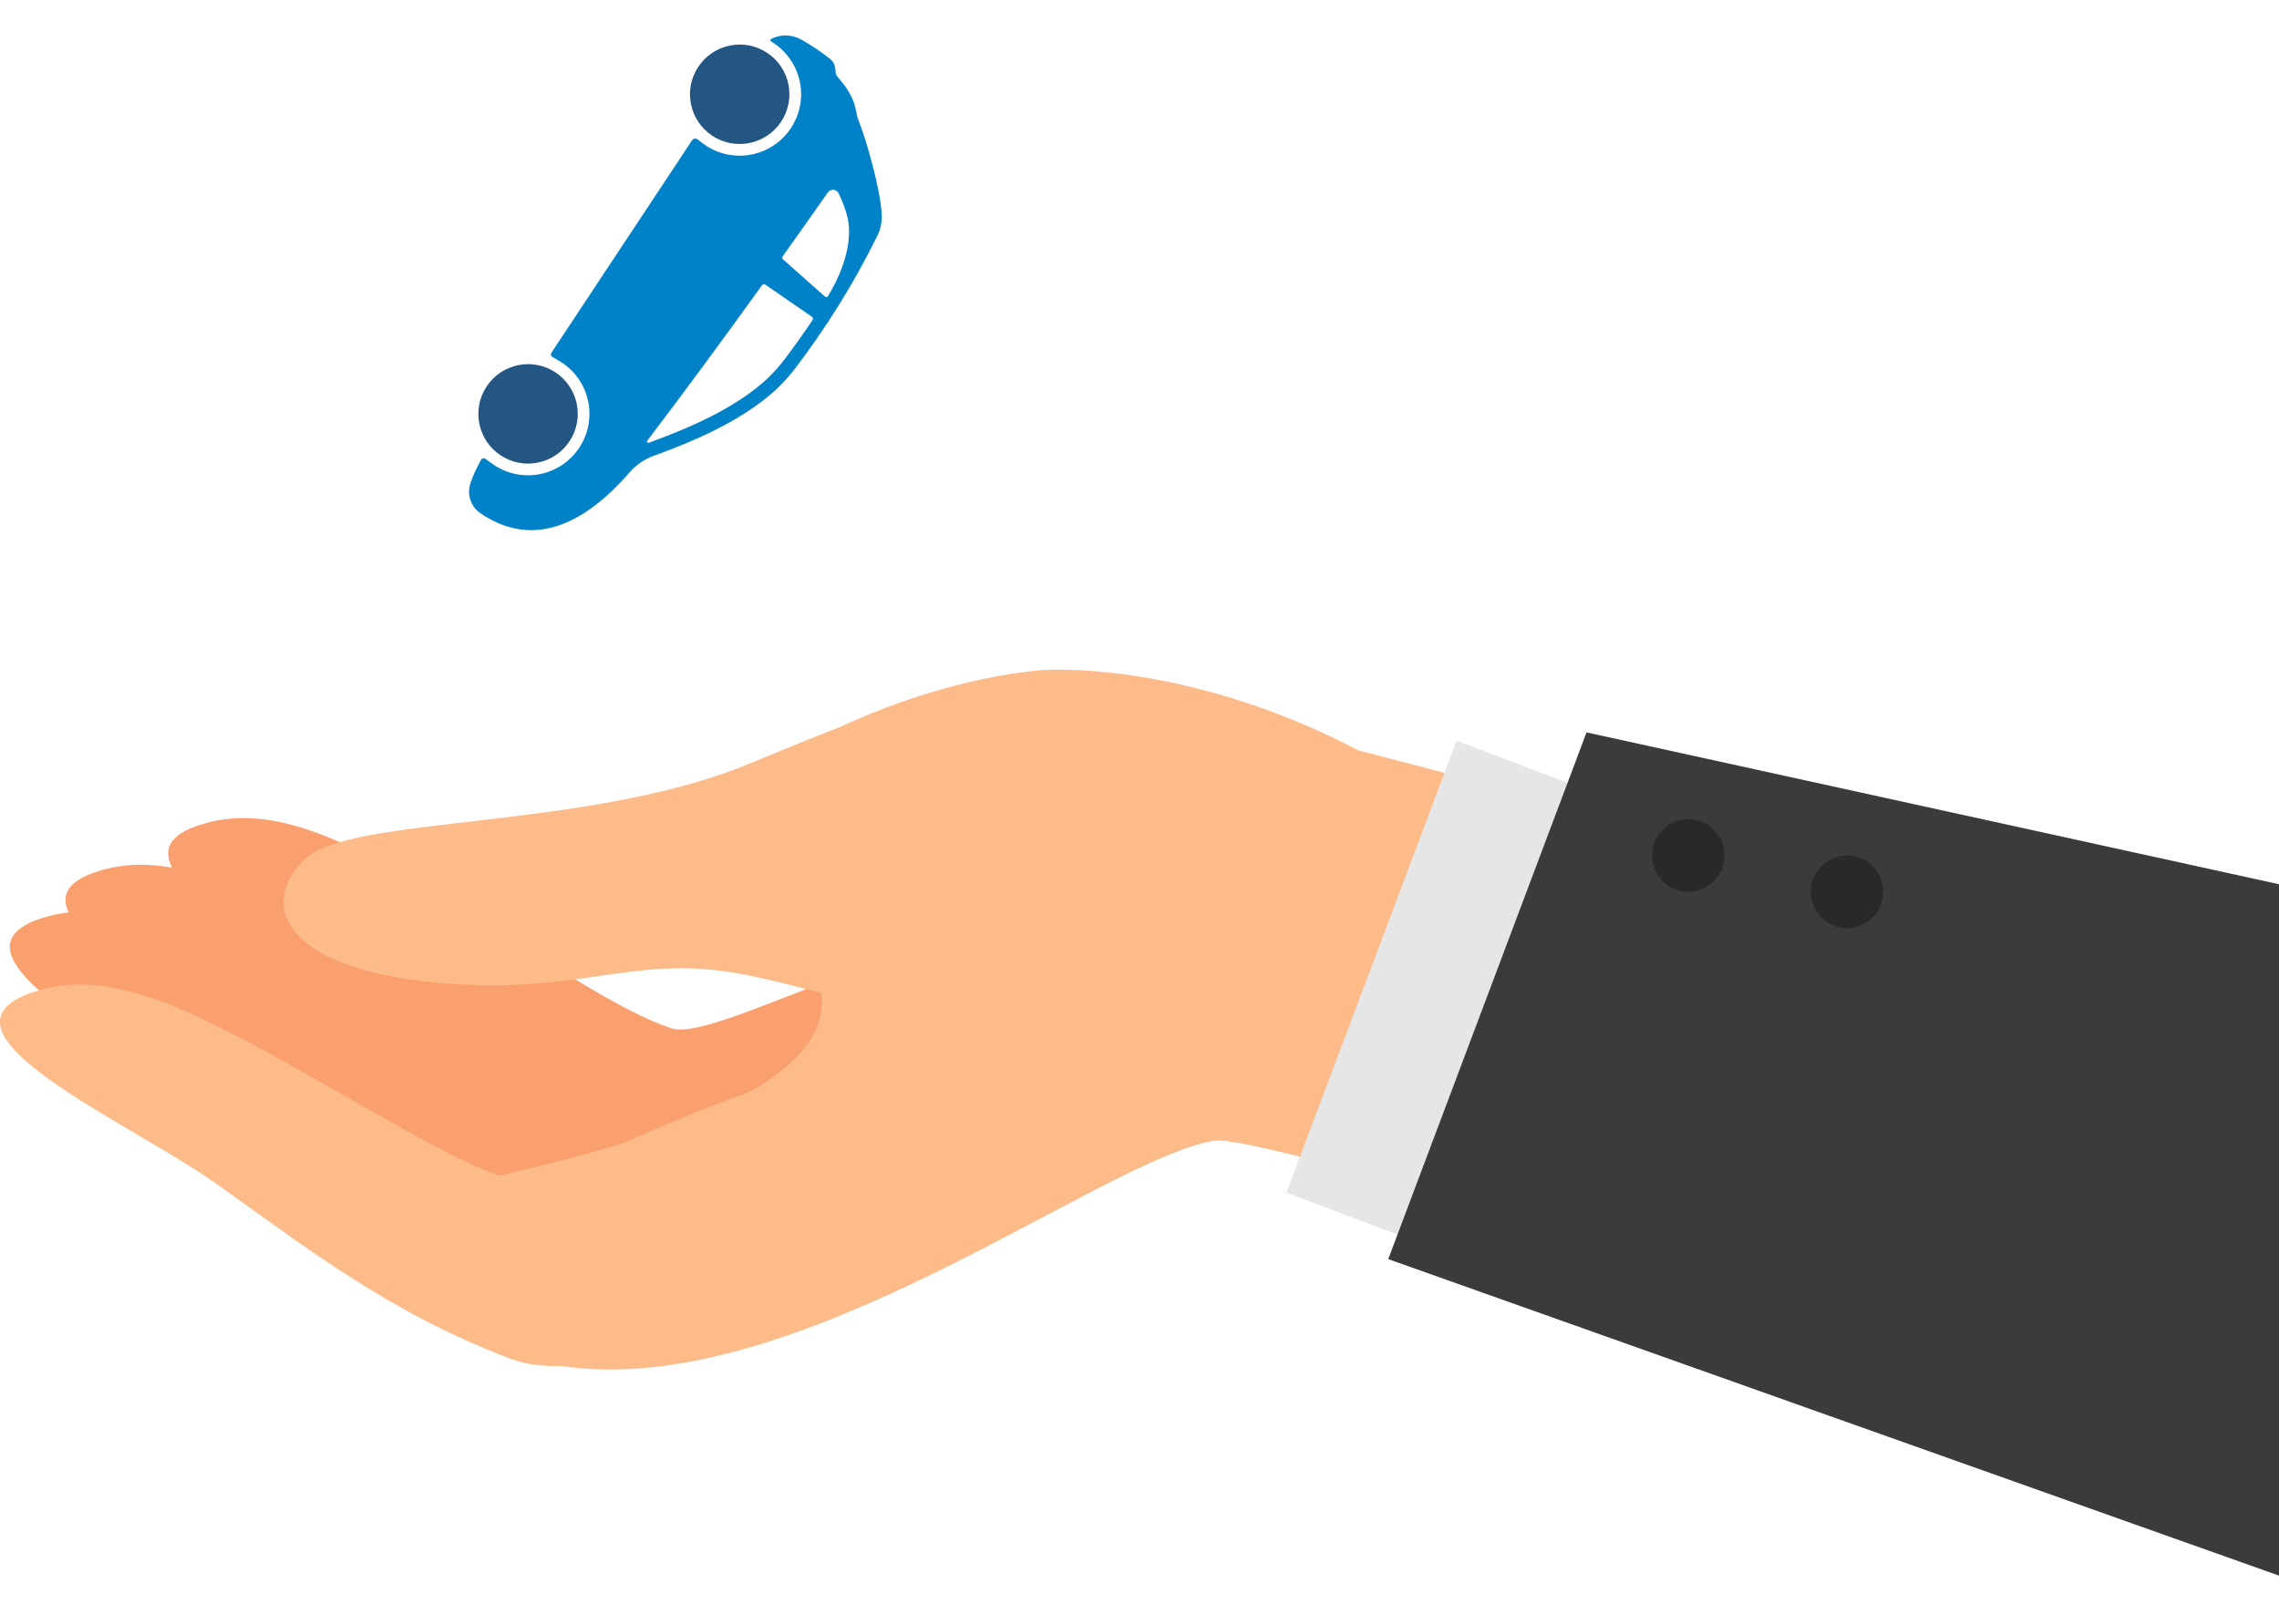
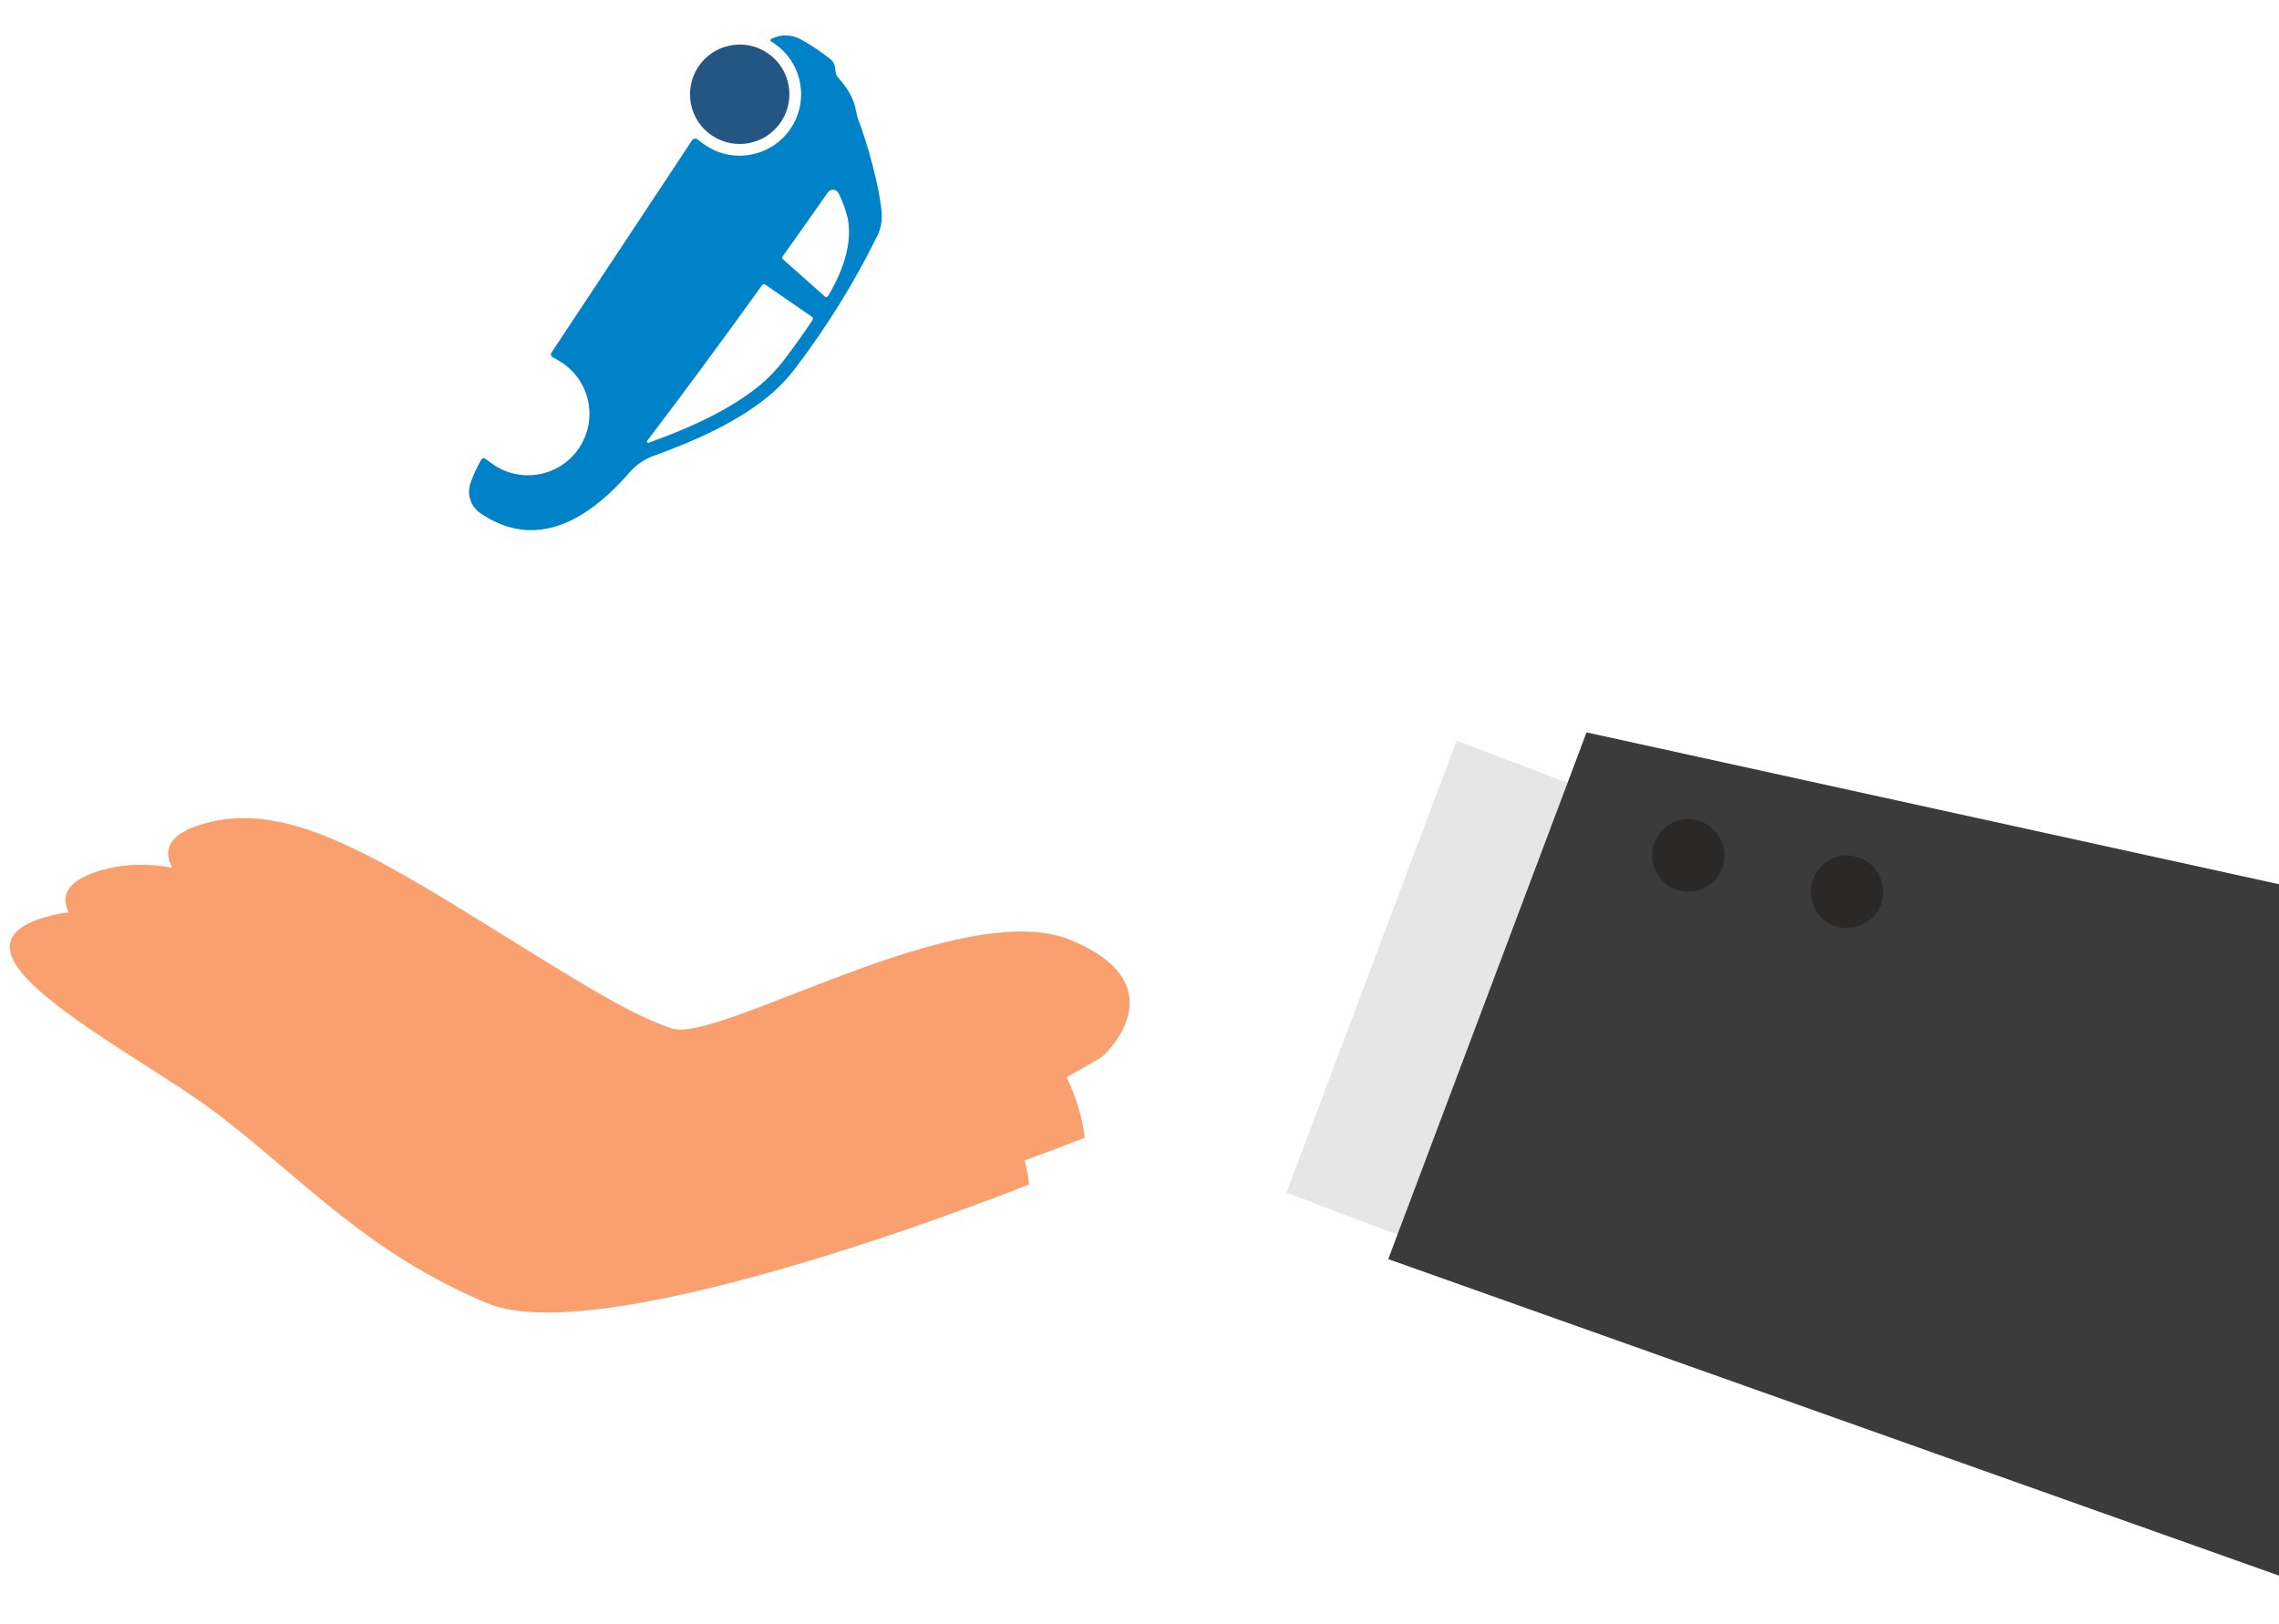
<svg xmlns="http://www.w3.org/2000/svg" width="449" height="320" viewBox="0 0 449 320" fill="none">
  <g clip-path="url(#clip0_652_6692)">
    <path d="M202.736 233.434C202.736 233.434 119.518 266.769 95.919 256.804C72.32 246.865 59.873 232.567 43.184 219.773C26.495 206.979 -14.352 187.508 8.942 180.729C22.887 176.677 37.697 184.093 59.111 197.244C80.551 210.394 91.804 217.964 101.127 221.073C110.449 224.182 158.409 194.67 179.924 203.717C201.44 212.79 202.736 233.408 202.736 233.408V233.434Z" fill="#FAA06E" />
    <path d="M217.215 208.228C217.215 208.228 150.686 248.368 127.113 238.403C103.514 228.438 91.067 214.166 74.378 201.372C57.688 188.579 16.842 169.107 40.136 162.328C54.081 158.276 68.891 165.692 90.305 178.843C111.745 191.994 122.998 199.563 132.32 202.672C141.643 205.781 189.603 176.243 211.118 185.316C232.634 194.389 217.215 208.203 217.215 208.203V208.228Z" fill="#FAA06E" />
    <path d="M213.709 224.208C213.709 224.208 130.492 257.543 106.893 247.578C83.294 237.613 70.847 223.341 54.158 210.547C37.468 197.779 -3.378 178.282 19.89 171.529C33.836 167.476 48.645 174.893 70.06 188.043C91.499 201.194 102.778 208.763 112.075 211.873C121.398 214.982 169.357 185.444 190.873 194.517C212.388 203.59 213.684 224.208 213.684 224.208H213.709Z" fill="#FAA06E" />
-     <path d="M6.782 195.459C20.55 190.872 35.639 197.753 57.535 210.088C77.883 221.531 89.288 228.514 98.357 231.675C107.629 229.585 115.681 227.469 122.642 225.329C130.237 222.041 138.848 218.269 147.358 215.338C159.119 208.712 162.726 202.035 161.736 195.663C155.588 194.083 149.797 192.579 144.716 191.713C123.886 188.196 113.116 196.428 85.148 193.573C55.199 190.489 51.058 177.95 60.101 169.285C69.17 160.62 115.834 163.704 147.688 150.477C154.445 147.673 160.288 145.278 165.521 143.264C176.799 138.04 190.161 133.707 203.726 132.203C211.473 131.337 237.79 132.203 267.612 147.877C321.313 161.792 393.963 182.054 393.963 182.054L358.476 257.543C358.476 257.543 247.748 223.366 239.238 224.793C216.681 228.565 156.655 276.249 110.55 269.19C106.867 269.317 103.437 268.884 100.415 267.711C76.46 258.639 59.618 245.335 42.447 233.178C25.3 221.021 -16.258 203.079 6.756 195.434L6.782 195.459Z" fill="#FCBB89" />
    <path d="M286.972 145.982L253.45 235.032L279.115 244.757L312.637 155.707L286.972 145.982Z" fill="#E6E6E6" />
    <path d="M622 212.204L312.575 144.335L273.506 248.139L622 372V212.204Z" fill="#3B3B3B" />
    <path d="M339.756 168.598C339.756 164.647 336.555 161.436 332.618 161.436C328.68 161.436 325.479 164.647 325.479 168.598C325.479 172.548 328.68 175.759 332.618 175.759C336.555 175.759 339.756 172.548 339.756 168.598Z" fill="#2B2828" />
    <path d="M371.026 175.759C371.026 171.809 367.825 168.598 363.888 168.598C359.95 168.598 356.75 171.809 356.75 175.759C356.75 179.709 359.95 182.921 363.888 182.921C367.825 182.921 371.026 179.709 371.026 175.759Z" fill="#2B2828" />
  </g>
  <path d="M137.569 13.175C140.556 8.663 146.633 7.425 151.141 10.409C155.65 13.394 156.883 19.472 153.896 23.984C150.909 28.496 144.832 29.734 140.324 26.75C135.815 23.765 134.582 17.687 137.569 13.175Z" fill="#235683" />
-   <path d="M95.872 76.16C98.859 71.648 104.936 70.409 109.444 73.394C113.953 76.379 115.186 82.457 112.199 86.969C109.212 91.481 103.136 92.719 98.627 89.735C94.118 86.75 92.885 80.672 95.872 76.16Z" fill="#235683" />
  <path d="M163.596 11.658C163.991 11.976 164.287 12.407 164.424 12.897C164.538 13.298 164.606 13.707 164.628 14.125C164.649 14.527 164.797 14.911 165.063 15.212C166.76 17.126 168.193 19.195 168.644 21.824C168.766 22.526 168.946 23.216 169.207 23.881C170.68 27.634 173.343 36.788 173.712 42.1C173.818 43.606 173.517 45.113 172.85 46.468C168.152 56.029 162.732 64.59 156.795 72.433C155.182 74.562 153.334 76.504 151.266 78.192C145.189 83.149 137.269 86.771 128.774 89.837C126.936 90.501 125.303 91.633 124.022 93.109C114.245 104.373 104.23 107.695 94.659 101.146C92.795 99.871 91.971 97.538 92.641 95.38C93.057 94.037 93.77 92.454 94.781 90.629C94.961 90.304 95.39 90.215 95.683 90.443C96.206 90.852 96.769 91.269 97.354 91.656C102.923 95.343 110.429 93.814 114.119 88.24C117.81 82.666 116.286 75.16 110.717 71.472C110.204 71.133 109.363 70.652 108.817 70.345C108.529 70.183 108.44 69.812 108.622 69.537L136.346 27.658C136.59 27.29 137.096 27.208 137.443 27.479C137.931 27.86 138.594 28.367 139.052 28.67C144.621 32.356 152.127 30.828 155.817 25.254C159.508 19.679 157.984 12.173 152.414 8.486C152.249 8.376 152.08 8.271 151.911 8.17C151.723 8.059 151.73 7.782 151.922 7.681L151.928 7.679C153.799 6.699 156.047 6.773 157.884 7.813C159.833 8.915 161.744 10.169 163.597 11.656L163.596 11.658ZM150.124 56.221C142.391 66.98 134.853 77.202 127.518 86.86C127.363 87.065 127.569 87.347 127.812 87.26L127.82 87.255C137.587 83.731 144.485 80.173 149.527 76.058C151.388 74.541 153.095 72.761 154.602 70.77C156.511 68.25 158.35 65.668 160.078 63.087C160.225 62.866 160.169 62.567 159.951 62.417L150.794 56.105C150.576 55.954 150.277 56.007 150.124 56.221ZM163.093 37.933C160.09 42.221 157.114 46.435 154.165 50.573C154.054 50.73 154.078 50.945 154.222 51.072L162.544 58.458C162.719 58.612 162.991 58.573 163.115 58.374C164.674 55.846 168.223 49.21 167.045 43.133C166.667 41.501 166.065 39.825 165.217 38.098C164.802 37.253 163.634 37.159 163.094 37.931L163.093 37.933Z" fill="#0082C9" />
  <defs>
    <clipPath id="clip0_652_6692">
      <rect width="449" height="188" fill="white" transform="translate(0 132)" />
    </clipPath>
  </defs>
</svg>